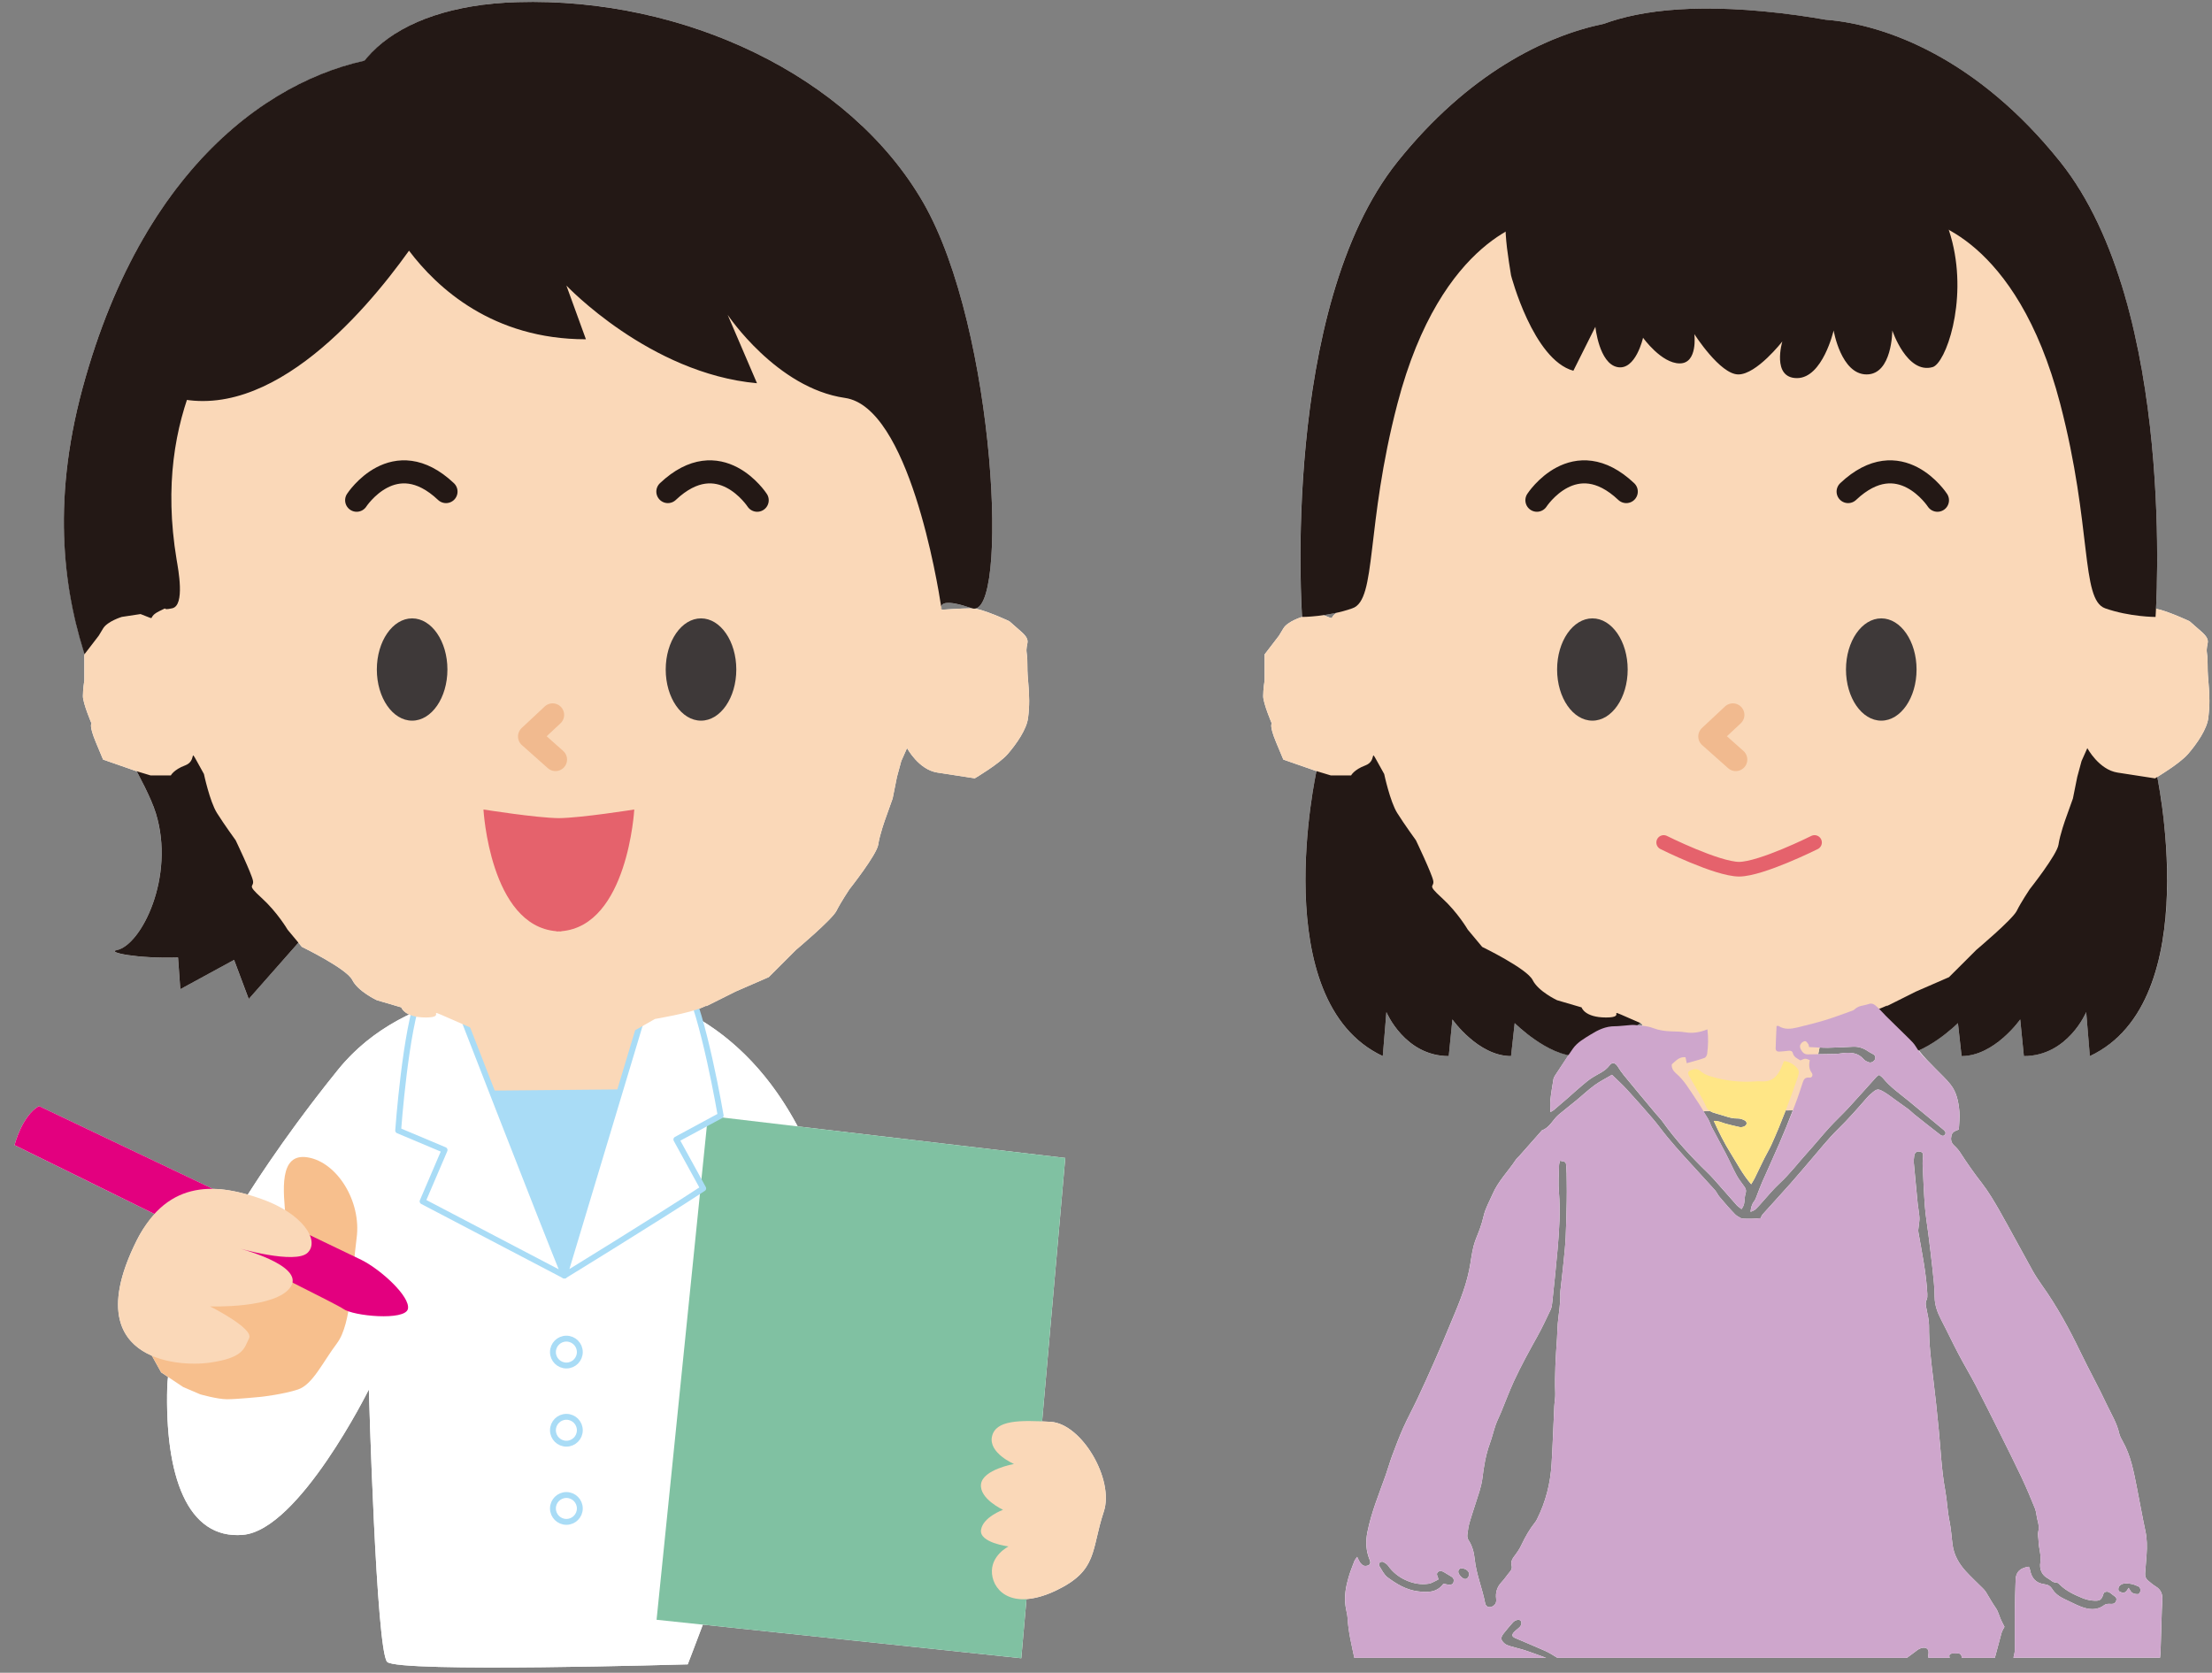
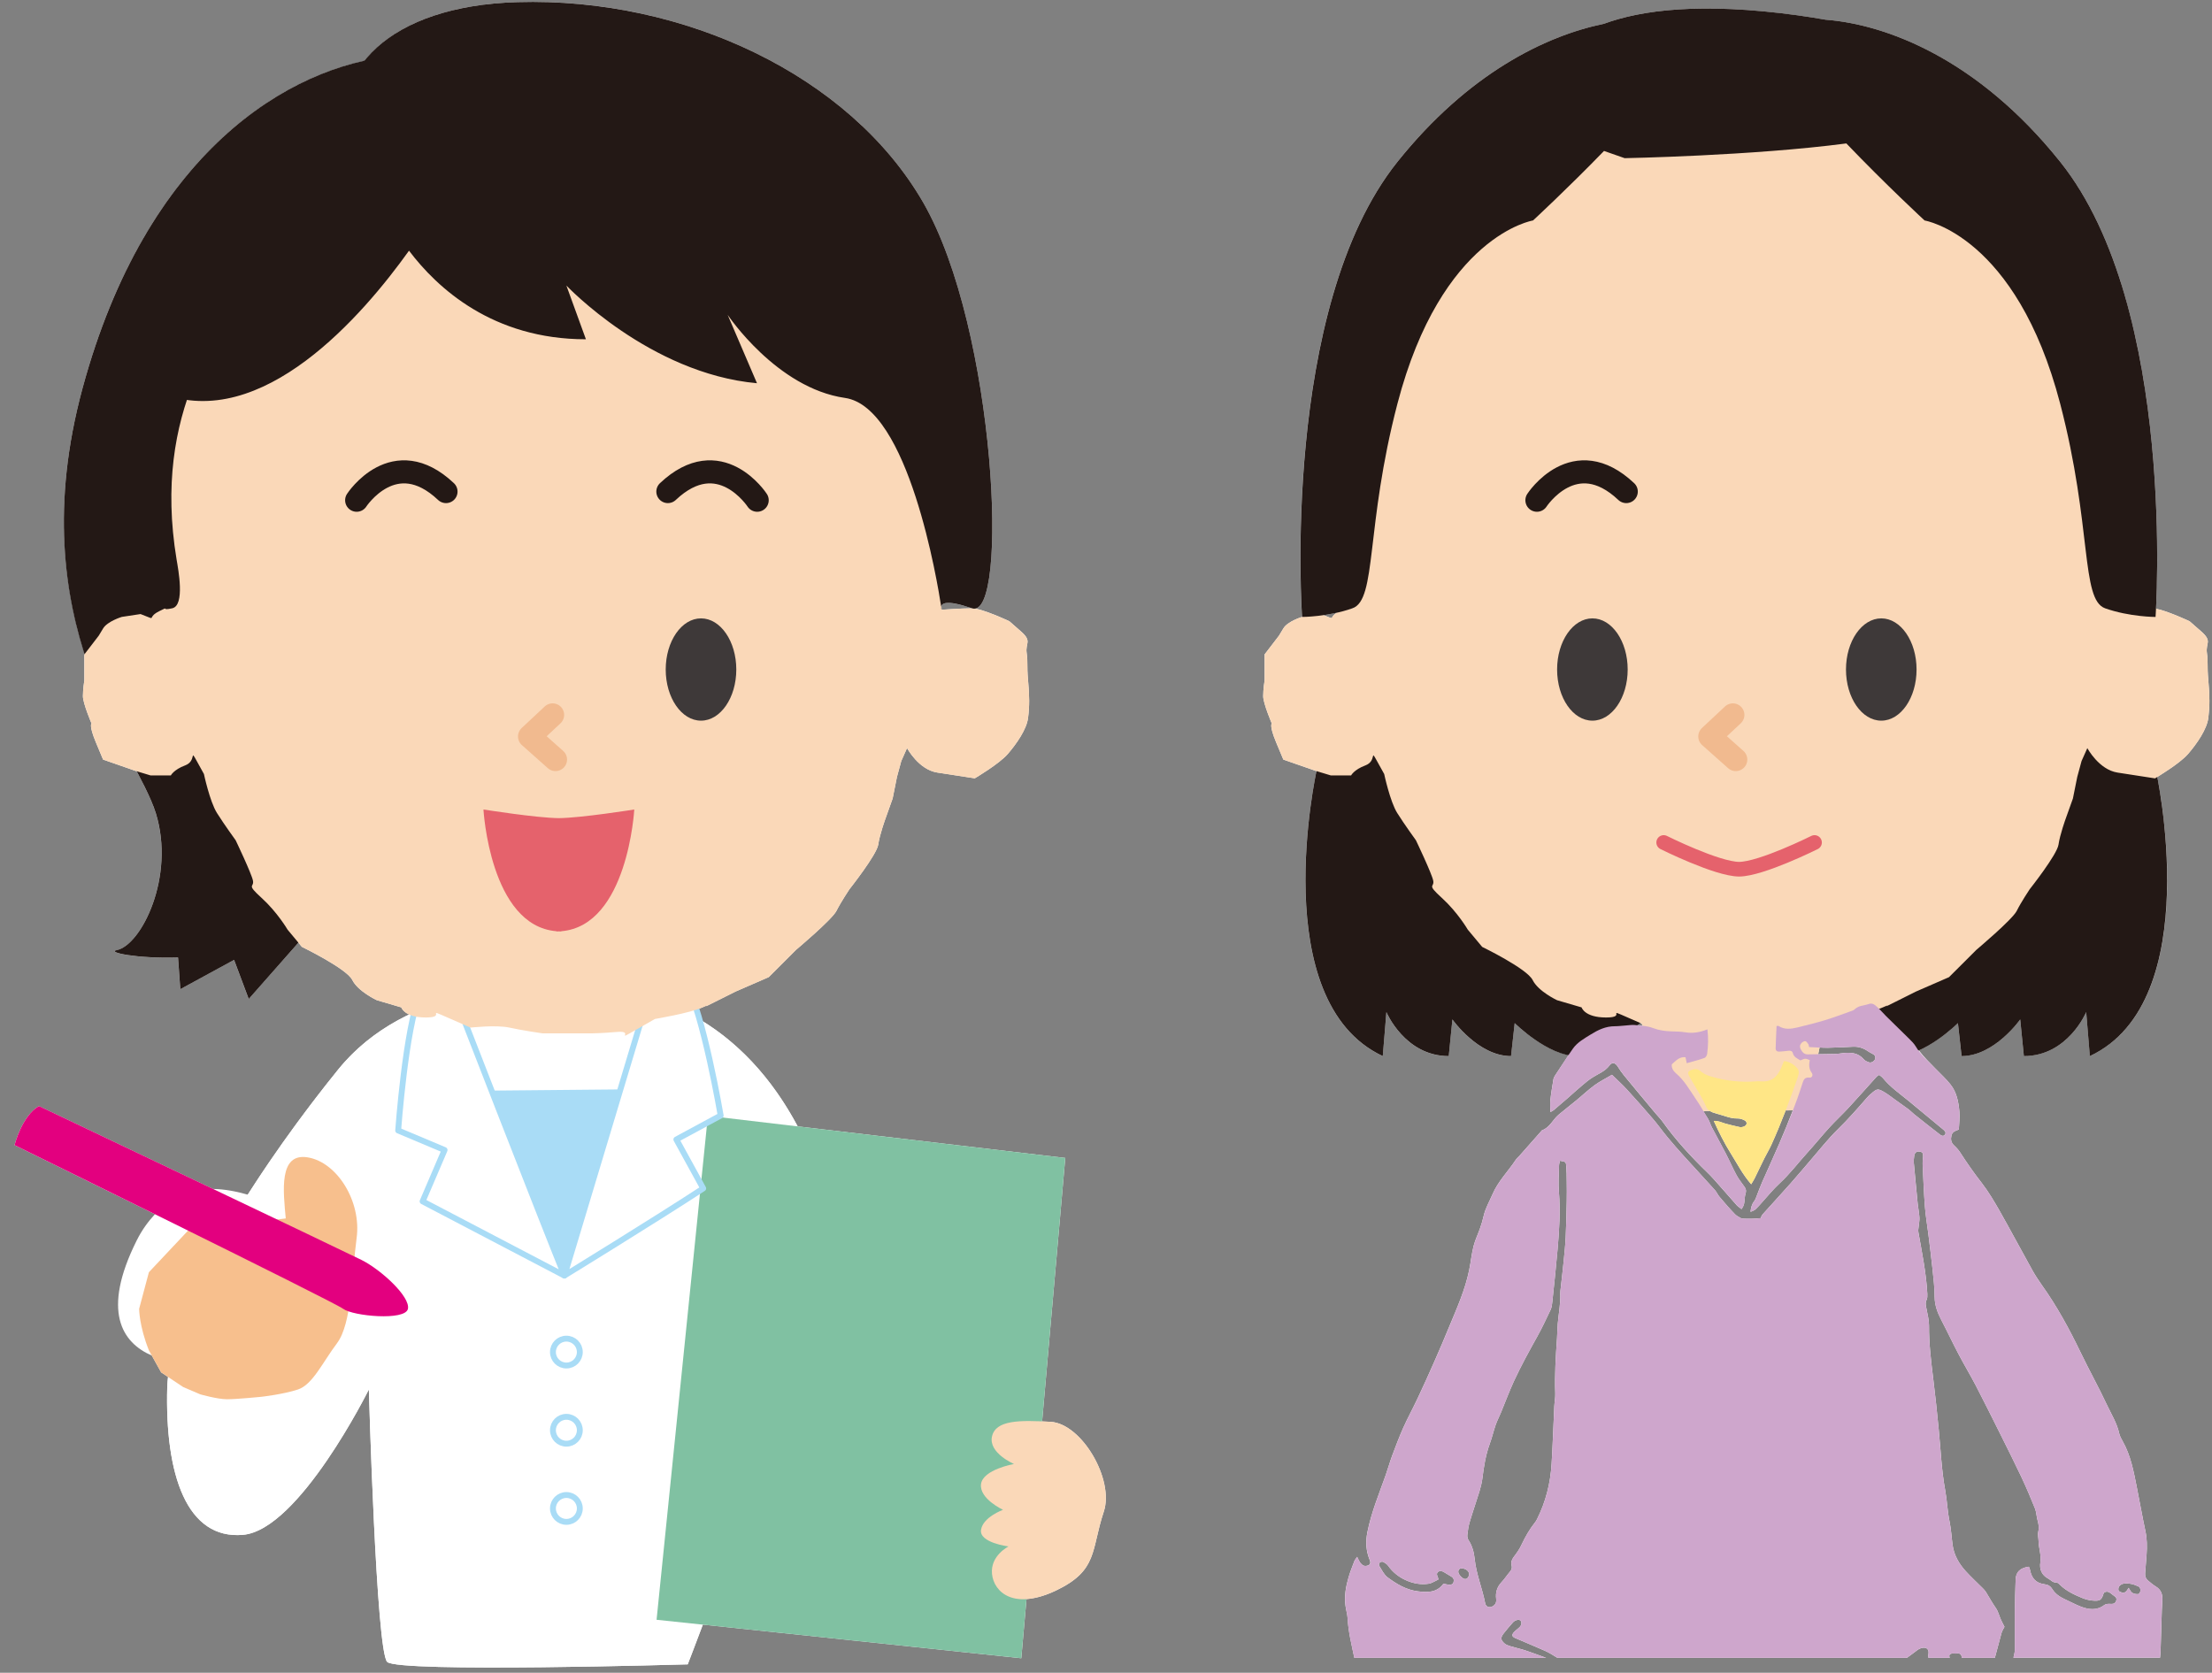
<svg xmlns="http://www.w3.org/2000/svg" version="1.1" x="0px" y="0px" width="119px" height="90px" viewBox="-0.781 -0.1 119 90" enable-background="new -0.781 -0.1 119 90" xml:space="preserve">
  <rect x="-0.781" y="-0.1" width="119" height="90" fill="#808080" stroke="none" />
  <defs>
</defs>
  <g>
    <path fill="#FFFFFF" d="M55.74,76.398c-0.157-0.009-0.309-0.016-0.458-0.021l1.246-14.176l-14.396-1.699   c-1.099-2.064-2.769-4.264-5.286-5.764c-0.05-0.179-0.102-0.354-0.155-0.522c0.121-0.037,0.229-0.078,0.318-0.117   c0.697-0.311-0.387,0.231,0.697-0.311l1.085-0.543l1.784-0.775l-0.01,0.01c0.049-0.048,0.202-0.204,0.629-0.629l0.853-0.853   c0,0,1.938-1.628,2.171-2.093c0.232-0.466,0.698-1.162,0.698-1.162s1.472-1.86,1.55-2.403c0.077-0.542,0.388-1.396,0.388-1.396   l0.387-1.085l0.232-1.163l0.233-0.853l0.309-0.697c0,0,0.622,1.163,1.629,1.318c1.008,0.155,2.016,0.309,2.016,0.309   s1.318-0.774,1.782-1.316c0.465-0.543,1.009-1.317,1.085-1.938c0.079-0.621,0.079-1.164,0-2.015c-0.076-0.853,0-0.932-0.076-1.474   c-0.079-0.544,0.309-0.621-0.311-1.163l-0.619-0.543c0,0-1.474-0.697-2.017-0.697s-1.628,0.078-1.628,0.078   s-0.004-0.07-0.012-0.198c0.054-0.171,0.354-0.325,1.64,0.12c2.017,0.697,1.322-15-2.622-21.835   C44.938,3.956,35.999-0.25,27.06,0.012c-4.021,0.119-6.804,1.359-8.227,3.163C13.322,4.389,6.762,9.333,3.66,20.784   c-1.623,5.989-1.044,10.664,0.114,14.301l-0.018,0.023v1.396c0,0-0.076,0.466-0.076,0.851c0,0.388,0.464,1.473,0.464,1.473   s-0.155,0.08,0.231,1.008l0.39,0.931l1.78,0.621l0.03,0.008c0.459,0.881,0.834,1.631,1.027,2.264   c1.053,3.417-0.788,7.098-2.102,7.361c-0.566,0.111,1.058,0.466,3.295,0.396l0.122,1.706l2.893-1.579l0.788,2.105l2.675-3.03   l0.188,0.225c0,0,2.402,1.161,2.712,1.783c0.311,0.619,1.318,1.085,1.318,1.085l1.317,0.388c0,0,0.07,0.224,0.428,0.384   c-1.399,0.671-2.73,1.614-3.818,2.955c-1.496,1.844-3.273,4.234-4.868,6.737c-0.609-0.174-1.241-0.298-1.873-0.308   c-4.56-2.174-9.363-4.459-9.363-4.459C0.395,59.935,0,61.51,0,61.51s3.601,1.767,7.553,3.719c-0.35,0.379-0.684,0.819-0.979,1.409   c-1.908,3.815-0.789,5.502,0.812,6.195l0.502,0.904c0,0,0.011,0.005,0.378,0.252c-0.018,0.181-0.044,0.364-0.049,0.536   c-0.132,4.732,1.052,8.216,4.076,7.954c3.021-0.264,6.769-7.822,6.769-7.822s0.396,14.066,0.986,14.657   c0.592,0.593,16.171,0.132,16.171,0.132s0.315-0.81,0.813-2.137l17.13,1.808l0.281-3.188c0.448-0.03,0.972-0.162,1.593-0.458   c2.268-1.087,1.873-2.171,2.564-4.24C59.173,79.506,57.416,76.498,55.74,76.398" />
    <path fill="#FFFFFF" d="M118.021,36.504c-0.076-0.853,0-0.932-0.076-1.474c-0.077-0.542,0.309-0.621-0.311-1.163l-0.621-0.543   c0,0-1.169-0.552-1.806-0.672c0.134-2.67,0.549-16.916-5.154-24.046c-4.463-5.577-9.408-7.4-12.625-7.646   c-0.481-0.084-0.986-0.166-1.538-0.239c-5.146-0.704-8.361-0.29-10.392,0.462c-3.138,0.646-7.296,2.667-11.102,7.424   c-6.312,7.889-5.131,24.486-5.131,24.486s-0.776,0.231-1.006,0.619l-0.234,0.389l-0.774,1.008v1.396c0,0-0.076,0.464-0.076,0.851   c0,0.388,0.464,1.473,0.464,1.473s-0.155,0.08,0.231,1.008l0.39,0.931l1.782,0.621c0,0-2.745,12.376,3.566,15.334l0.197-2.365   c0,0,0.986,2.365,3.352,2.365l0.197-1.972c0,0,1.38,1.972,3.154,1.972l0.197-1.775c0,0,1.455,1.443,2.9,1.718   c-0.246,0.366-0.491,0.735-0.732,1.106c-0.039,0.062-0.074,0.135-0.085,0.205c-0.061,0.37-0.124,0.74-0.163,1.112   c-0.023,0.197,0,0.399,0.002,0.643c0.091-0.052,0.14-0.071,0.177-0.104c0.245-0.207,0.489-0.416,0.73-0.627   c0.266-0.23,0.525-0.473,0.795-0.698c0.187-0.159,0.378-0.318,0.585-0.446c0.304-0.193,0.65-0.315,0.881-0.622   c0.155-0.204,0.315-0.167,0.456,0.05c0.104,0.163,0.21,0.324,0.333,0.472c0.563,0.688,1.136,1.37,1.705,2.052   c0.124,0.149,0.264,0.284,0.375,0.442c0.711,0.998,1.539,1.892,2.417,2.743c0.223,0.215,0.425,0.448,0.63,0.681   c0.313,0.351,0.619,0.708,0.933,1.06c0.074,0.081,0.171,0.143,0.265,0.22c0.04-0.063,0.057-0.088,0.071-0.115   c0.127-0.223,0.07-0.482,0.144-0.711c0.044-0.142,0.033-0.246-0.045-0.361c-0.147-0.21-0.313-0.41-0.436-0.635   c-0.204-0.376-0.372-0.77-0.569-1.148c-0.246-0.477-0.507-0.944-0.754-1.419c-0.08-0.15-0.124-0.318-0.21-0.466   c-0.083-0.14-0.174-0.274-0.258-0.412l0.381-0.005c0.041,0.023,0.074,0.051,0.121,0.066c0.209,0.075,0.428,0.124,0.639,0.194   c0.233,0.078,0.465,0.143,0.718,0.135c0.122-0.003,0.255,0.045,0.365,0.104c0.15,0.078,0.14,0.249-0.016,0.319   c-0.074,0.035-0.171,0.054-0.248,0.039c-0.262-0.053-0.521-0.12-0.777-0.188c-0.188-0.051-0.364-0.16-0.618-0.142   c0.282,0.621,0.569,1.198,0.916,1.75c0.343,0.547,0.635,1.127,1.096,1.656c0.075-0.13,0.135-0.215,0.18-0.309   c0.181-0.363,0.352-0.733,0.533-1.096c0.119-0.241,0.261-0.47,0.37-0.713c0.279-0.611,0.53-1.23,0.771-1.854l0.387-0.005   c-0.23,0.598-0.472,1.191-0.726,1.78c-0.301,0.699-0.619,1.388-0.925,2.082c-0.101,0.226-0.181,0.458-0.272,0.687   c-0.047,0.113-0.08,0.241-0.155,0.337c-0.134,0.165-0.171,0.356-0.201,0.572c0.104-0.028,0.196-0.07,0.27-0.133   c0.096-0.085,0.179-0.186,0.267-0.279c0.347-0.381,0.67-0.787,1.046-1.133c0.547-0.507,0.989-1.098,1.486-1.646   c0.404-0.442,0.78-0.909,1.184-1.353c0.324-0.354,0.68-0.681,1.006-1.033c0.518-0.56,1.018-1.129,1.528-1.693   c0.033-0.036,0.083-0.056,0.139-0.094c0.071,0.062,0.146,0.106,0.198,0.169c0.396,0.488,0.911,0.841,1.39,1.235   c0.604,0.5,1.203,1,1.807,1.497c0.103,0.085,0.237,0.181,0.139,0.313c-0.105,0.139-0.237,0.02-0.333-0.057   c-0.448-0.346-0.89-0.697-1.332-1.05c-0.101-0.081-0.187-0.177-0.288-0.254c-0.242-0.179-0.488-0.35-0.73-0.523   c-0.184-0.13-0.361-0.272-0.553-0.388c-0.369-0.221-0.413-0.211-0.73,0.063c-0.091,0.076-0.175,0.158-0.252,0.249   c-0.498,0.572-0.997,1.141-1.544,1.674c-0.528,0.515-0.983,1.103-1.468,1.662c-0.357,0.413-0.707,0.834-1.068,1.241   c-0.499,0.563-1.008,1.113-1.508,1.671c-0.046,0.054-0.09,0.137-0.09,0.202c-0.363,0.043-0.723,0.044-1.039,0.023   c-0.129-0.073-0.267-0.135-0.357-0.23c-0.289-0.298-0.562-0.614-0.831-0.933c-0.099-0.111-0.153-0.26-0.253-0.37   c-0.551-0.612-1.115-1.219-1.669-1.83c-0.301-0.334-0.598-0.672-0.884-1.017c-0.267-0.321-0.508-0.664-0.779-0.982   c-0.459-0.536-0.928-1.064-1.404-1.585c-0.259-0.28-0.544-0.536-0.8-0.787c-0.337,0.199-0.655,0.356-0.938,0.562   c-0.337,0.246-0.64,0.536-0.963,0.801c-0.321,0.265-0.653,0.519-0.973,0.789c-0.31,0.262-0.468,0.689-0.891,0.835   c-0.018,0.005-0.026,0.031-0.041,0.047c-0.391,0.442-0.779,0.883-1.169,1.323c-0.064,0.072-0.143,0.134-0.196,0.212   c-0.412,0.624-0.953,1.156-1.256,1.86c-0.168,0.392-0.387,0.759-0.481,1.182c-0.048,0.22-0.115,0.435-0.189,0.647   c-0.112,0.323-0.268,0.636-0.35,0.965c-0.108,0.425-0.148,0.866-0.238,1.295c-0.216,1.047-0.647,2.016-1.055,2.995   c-0.261,0.634-0.528,1.267-0.806,1.894c-0.293,0.668-0.593,1.331-0.904,1.991c-0.255,0.542-0.543,1.069-0.787,1.614   c-0.218,0.489-0.404,0.991-0.593,1.492c-0.125,0.339-0.221,0.69-0.342,1.032c-0.359,1.014-0.775,2.008-0.987,3.075   c-0.105,0.534-0.072,1.013,0.128,1.499c0.074,0.179,0.008,0.283-0.182,0.312c-0.169,0.026-0.26-0.078-0.345-0.191   c-0.052-0.073-0.086-0.163-0.152-0.293c-0.067,0.102-0.125,0.161-0.151,0.233c-0.11,0.292-0.228,0.58-0.313,0.877   c-0.145,0.498-0.234,1.003-0.162,1.524c0.033,0.234,0.104,0.463,0.118,0.696c0.036,0.715,0.213,1.406,0.358,2.101h10.316   c-0.371-0.135-0.741-0.274-1.117-0.399c-0.264-0.087-0.538-0.145-0.805-0.226c-0.108-0.035-0.229-0.071-0.312-0.146   c-0.22-0.189-0.223-0.324-0.039-0.552c0.162-0.199,0.321-0.401,0.495-0.589c0.058-0.064,0.153-0.108,0.239-0.129   c0.105-0.023,0.203,0.036,0.212,0.146c0.007,0.072-0.026,0.167-0.077,0.222c-0.097,0.109-0.233,0.187-0.33,0.298   c-0.127,0.15-0.102,0.236,0.081,0.316c0.528,0.23,1.064,0.445,1.59,0.681c0.233,0.106,0.451,0.239,0.666,0.377   c0.003,0,0.005,0.002,0.007,0.002h18.803c0.199-0.141,0.392-0.291,0.591-0.438c0.043-0.029,0.093-0.053,0.142-0.072   c0.298-0.106,0.482,0.032,0.42,0.334c-0.014,0.062,0.005,0.118,0.003,0.176h1.146c-0.058-0.152-0.008-0.224,0.168-0.236   c0.054-0.002,0.107,0.006,0.147,0.008c0.166-0.035,0.29-0.01,0.329,0.167c0.008,0.024-0.008,0.041-0.006,0.062h1.79   c0.122-0.445,0.235-0.891,0.357-1.336c0.036-0.123,0.111-0.233,0.161-0.335c-0.063-0.122-0.136-0.256-0.197-0.394   c-0.093-0.21-0.141-0.436-0.28-0.632c-0.191-0.271-0.347-0.567-0.523-0.848c-0.046-0.072-0.105-0.135-0.165-0.196   c-0.309-0.311-0.633-0.605-0.927-0.93c-0.357-0.396-0.625-0.858-0.698-1.391c-0.059-0.421-0.077-0.846-0.165-1.27   c-0.116-0.554-0.132-1.127-0.235-1.685c-0.199-1.079-0.24-2.172-0.347-3.26c-0.086-0.906-0.183-1.813-0.294-2.717   c-0.119-0.957-0.235-1.914-0.229-2.881c0.002-0.295-0.078-0.591-0.132-0.883c-0.031-0.169-0.084-0.326,0-0.501   c0.044-0.088,0.046-0.207,0.041-0.313c-0.058-1.125-0.288-2.228-0.482-3.332c-0.021-0.103,0.008-0.212,0.017-0.315   c0.013-0.157,0.051-0.316,0.04-0.472c-0.016-0.258-0.071-0.51-0.096-0.767c-0.072-0.714-0.14-1.429-0.203-2.145   c-0.012-0.138-0.003-0.279,0.02-0.417c0.028-0.173,0.14-0.246,0.295-0.218c0.15,0.024,0.19,0.092,0.179,0.277   c-0.012,0.138-0.03,0.277-0.022,0.417c0.034,0.756,0.064,1.516,0.122,2.27c0.038,0.503,0.126,0.999,0.188,1.499   c0.077,0.627,0.156,1.252,0.223,1.881c0.052,0.487,0.109,0.977,0.111,1.467c0.003,0.458,0.155,0.854,0.358,1.247   c0.317,0.606,0.607,1.226,0.925,1.831c0.303,0.578,0.642,1.14,0.944,1.719c0.453,0.872,0.889,1.755,1.329,2.634   c0.37,0.746,0.746,1.491,1.102,2.245c0.264,0.563,0.509,1.133,0.739,1.71c0.078,0.194,0.081,0.416,0.136,0.621   c0.057,0.207,0.098,0.402,0.044,0.625c-0.04,0.17,0.013,0.357,0.016,0.536c0.01,0.373,0.153,0.729,0.096,1.113   c-0.057,0.376,0.062,0.692,0.432,0.888c0.136,0.071,0.231,0.214,0.417,0.202c0.061-0.004,0.138,0.058,0.188,0.109   c0.342,0.344,0.77,0.542,1.206,0.723c0.175,0.072,0.368,0.125,0.555,0.141c0.422,0.038,0.497-0.024,0.614-0.415   c0.204-0.145,0.331-0.006,0.477,0.106c0.109,0.088,0.252,0.142,0.189,0.323c-0.065,0.189-0.216,0.171-0.373,0.163   c-0.088-0.003-0.197,0.013-0.265,0.064c-0.412,0.312-0.85,0.246-1.282,0.078c-0.288-0.113-0.562-0.264-0.845-0.392   c-0.269-0.124-0.51-0.287-0.668-0.538c-0.105-0.173-0.228-0.241-0.428-0.268c-0.458-0.063-0.684-0.314-0.773-0.773   c-0.011-0.061-0.042-0.116-0.063-0.169c-0.471,0.061-0.699,0.288-0.711,0.692c-0.016,0.567-0.039,1.134-0.044,1.701   c-0.004,0.692,0.007,1.384,0.002,2.078c0,0.123-0.038,0.248-0.064,0.372c-0.003,0.019-0.008,0.037-0.011,0.055h7.885   c0.011-0.109,0.023-0.218,0.028-0.327c0.026-0.761,0.046-1.522,0.07-2.281c0.005-0.192,0.03-0.387,0.03-0.58   c-0.002-0.274-0.105-0.494-0.352-0.643c-0.155-0.096-0.296-0.213-0.433-0.332c-0.111-0.098-0.156-0.227-0.144-0.377   c0.027-0.342,0.055-0.682,0.078-1.023c0.029-0.418,0.025-0.834-0.063-1.249c-0.165-0.774-0.303-1.557-0.458-2.334   c-0.171-0.862-0.326-1.73-0.77-2.509c-0.074-0.128-0.147-0.267-0.181-0.41c-0.121-0.555-0.422-1.031-0.658-1.533   c-0.445-0.95-0.956-1.869-1.412-2.813c-0.61-1.267-1.278-2.499-2.098-3.646c-0.193-0.27-0.373-0.552-0.533-0.842   c-0.585-1.048-1.146-2.108-1.738-3.152c-0.292-0.509-0.594-1.023-0.953-1.487c-0.416-0.533-0.8-1.082-1.166-1.649   c-0.09-0.141-0.209-0.27-0.333-0.384c-0.161-0.153-0.182-0.324-0.135-0.528c0.052-0.213,0.235-0.256,0.396-0.319   c0.013-0.325,0.059-0.636,0.033-0.942c-0.046-0.525-0.138-1.054-0.477-1.479c-0.244-0.311-0.542-0.577-0.816-0.862   c-0.306-0.318-0.627-0.621-0.891-0.979c1.138-0.506,2.101-1.467,2.101-1.467l0.197,1.775c1.776,0,3.156-1.972,3.156-1.972   l0.197,1.972c2.367,0,3.353-2.365,3.353-2.365l0.198,2.365c5.742-2.691,3.989-13.156,3.627-15.021   c0.329-0.199,1.279-0.797,1.662-1.243c0.465-0.543,1.008-1.317,1.084-1.938C118.099,37.898,118.099,37.354,118.021,36.504    M77.159,85.162c-0.094-0.008-0.187-0.036-0.282-0.06c-0.361,0.496-0.86,0.48-1.389,0.413c-0.619-0.078-1.132-0.39-1.613-0.744   c-0.202-0.147-0.321-0.415-0.464-0.637c-0.023-0.036,0.003-0.132,0.038-0.166c0.039-0.034,0.13-0.06,0.172-0.036   c0.104,0.054,0.212,0.119,0.276,0.209c0.254,0.361,0.594,0.622,0.989,0.794c0.376,0.163,0.783,0.237,1.191,0.173   c0.18-0.028,0.346-0.147,0.521-0.226c-0.01-0.052-0.01-0.083-0.021-0.111c-0.043-0.101-0.098-0.207,0.006-0.295   c0.106-0.088,0.223-0.047,0.328,0.016c0.127,0.077,0.254,0.153,0.382,0.23c0.121,0.069,0.159,0.173,0.124,0.3   C77.381,85.147,77.272,85.173,77.159,85.162 M78.024,84.854c-0.148-0.018-0.374-0.274-0.353-0.412   c0.02-0.132,0.108-0.173,0.232-0.157c0.219,0.03,0.371,0.179,0.345,0.344C78.227,84.774,78.135,84.865,78.024,84.854    M83.505,64.532c-0.013,0.64-0.026,1.282-0.056,1.922c-0.021,0.448-0.069,0.896-0.113,1.345c-0.046,0.469-0.104,0.937-0.155,1.405   c-0.01,0.094-0.026,0.189-0.023,0.286c0.021,0.546-0.088,1.082-0.135,1.623c-0.023,0.255-0.022,0.513-0.039,0.77   c-0.069,0.995-0.134,1.987-0.096,2.987c0.009,0.225-0.039,0.448-0.051,0.671c-0.05,1.038-0.084,2.076-0.146,3.113   c-0.063,1.049-0.316,2.053-0.79,2.994c-0.029,0.059-0.063,0.113-0.104,0.163c-0.295,0.372-0.526,0.777-0.728,1.207   c-0.104,0.232-0.258,0.444-0.413,0.647c-0.105,0.142-0.16,0.282-0.118,0.448c0.038,0.142,0.002,0.243-0.091,0.352   c-0.16,0.187-0.292,0.396-0.461,0.573c-0.236,0.256-0.319,0.549-0.277,0.885c0.018,0.15-0.01,0.271-0.138,0.366   c-0.188,0.139-0.411,0.091-0.453-0.131c-0.154-0.8-0.479-1.557-0.564-2.372c-0.037-0.367-0.13-0.717-0.337-1.031   c-0.047-0.074-0.069-0.186-0.058-0.273c0.026-0.231,0.058-0.469,0.125-0.692c0.164-0.552,0.355-1.098,0.525-1.649   c0.07-0.233,0.131-0.477,0.161-0.721c0.077-0.627,0.177-1.248,0.396-1.847c0.122-0.333,0.2-0.678,0.316-1.012   c0.081-0.231,0.197-0.449,0.291-0.679c0.228-0.553,0.437-1.116,0.686-1.66c0.381-0.827,0.822-1.624,1.264-2.42   c0.26-0.467,0.487-0.953,0.716-1.438c0.062-0.13,0.077-0.287,0.093-0.436c0.099-0.948,0.202-1.897,0.283-2.847   c0.088-1.015,0.155-2.03,0.069-3.053c-0.041-0.477,0-0.961,0.008-1.441c0.002-0.071,0.03-0.144,0.05-0.234   c0.308,0.054,0.318,0.054,0.336,0.281c0.021,0.267,0.025,0.536,0.026,0.804C83.51,63.804,83.513,64.167,83.505,64.532    M113.229,85.241c0.057-0.067,0.151-0.123,0.239-0.138c0.287-0.039,0.56,0.036,0.813,0.162c0.056,0.026,0.096,0.141,0.092,0.211   c-0.007,0.069-0.072,0.186-0.123,0.189c-0.104,0.012-0.229-0.014-0.319-0.065c-0.074-0.044-0.113-0.147-0.198-0.27   c-0.102,0.174-0.188,0.306-0.369,0.249c-0.066-0.019-0.157-0.057-0.173-0.106C113.169,85.404,113.183,85.297,113.229,85.241    M72.225,32.428c-0.061,0.098-0.137,0.174-0.246,0.199C72.077,32.593,72.146,32.5,72.225,32.428 M87.476,54.941   c0.021,0.012,0.039,0.02,0.059,0.027l0.055,0.122c-0.095-0.011-0.187-0.021-0.279-0.028C87.363,55.023,87.42,54.982,87.476,54.941    M71.145,32.862c-0.409,0.254-0.13,0.371-0.481,0.23c-0.114-0.046-0.187-0.074-0.244-0.098   C70.645,32.964,70.888,32.919,71.145,32.862 M99.763,57.055c-0.101-0.036-0.21-0.081-0.274-0.158   c-0.304-0.357-0.697-0.383-1.116-0.337c-0.138,0.016-0.275,0.041-0.414,0.045c-0.309,0.007-0.617,0.01-0.926,0.015l0.075-0.363   c0.141,0.006,0.283,0.017,0.425,0.016c0.461-0.007,0.92-0.036,1.381-0.057c0.288-0.011,0.547,0.072,0.785,0.235   c0.078,0.053,0.161,0.1,0.248,0.143c0.12,0.06,0.188,0.141,0.15,0.28C100.059,56.998,99.89,57.101,99.763,57.055" />
    <path fill="#FFFFFF" d="M30.105,52.9c-2.563-0.058-9.006,0-12.687,4.535s-9.07,12.357-9.202,17.09s1.052,8.216,4.076,7.952   c3.023-0.262,6.771-7.82,6.771-7.82s0.394,14.066,0.985,14.657c0.591,0.593,16.168,0.132,16.168,0.132s8.545-21.954,7.296-25.701   C42.265,59.999,38.913,53.099,30.105,52.9" />
-     <polygon fill="#FAD8B8" points="23.511,53.78 26.141,59.694 32.911,59.629 34.372,52.609  " />
    <path fill="#F7BF8D" d="M14.592,65.455c-0.131-1.446-0.395-3.549,1.184-3.285c1.579,0.26,2.893,2.365,2.629,4.336   c-0.263,1.974-0.263,4.601-1.05,5.654c-0.79,1.052-1.315,2.233-2.105,2.497c-0.788,0.262-1.971,0.394-1.971,0.394   s-1.314,0.132-1.842,0.132c-0.524,0-1.443-0.264-1.443-0.264l-0.922-0.394l-1.184-0.79L7.23,72.554   c-0.526-1.315-0.526-2.235-0.526-2.235l0.526-1.971l2.104-2.237L14.592,65.455z" />
    <path fill="#E3007F" d="M1.314,59.408c0,0,16.302,7.756,17.354,8.281c1.051,0.526,2.629,1.972,2.497,2.629   c-0.132,0.658-2.956,0.395-3.483,0C17.155,69.925,0.001,61.51,0.001,61.51S0.395,59.935,1.314,59.408" />
-     <path fill="#FAD8B8" d="M6.574,66.638c1.709-3.418,4.469-3.024,6.704-2.234c2.234,0.789,3.154,2.234,2.497,2.891   c-0.656,0.659-3.812-0.262-3.812-0.262s3.681,0.921,2.892,2.104c-0.788,1.182-4.337,1.05-4.337,1.05s2.365,1.184,2.102,1.71   c-0.263,0.525-0.263,1.052-2.102,1.315C8.676,73.476,3.375,73.038,6.574,66.638" />
    <polygon fill="#80C1A2" points="37.302,59.933 56.528,62.201 54.161,89.118 34.541,87.048  " />
    <path fill="#FAD8B8" d="M58.6,81.23c0.573-1.725-1.184-4.732-2.859-4.832c-1.676-0.099-2.958-0.099-3.156,0.789   c-0.197,0.889,1.184,1.479,1.184,1.479s-1.677,0.295-1.774,1.085c-0.099,0.788,1.184,1.38,1.184,1.38s-1.086,0.394-1.184,1.084   c-0.099,0.69,1.479,0.888,1.479,0.888s-0.986,0.492-0.888,1.479c0.1,0.987,1.184,1.974,3.451,0.887   C58.303,84.384,57.908,83.301,58.6,81.23" />
    <path fill="#FFFFFF" d="M23.532,53.099c0,0,4.867,12.539,6.05,15.431c0,0-4.866-2.549-7.628-3.994l1.183-2.762l-2.497-1.051   c0,0,0.394-5.522,1.183-7.361C22.612,51.52,23.532,53.099,23.532,53.099" />
    <path fill="none" stroke="#A9DCF6" stroke-width="0.316" stroke-linecap="round" stroke-linejoin="round" d="M23.532,53.099   c0,0,4.867,12.539,6.05,15.431c0,0-4.866-2.549-7.628-3.994l1.183-2.762l-2.497-1.051c0,0,0.394-5.522,1.183-7.361   C22.612,51.52,23.532,53.099,23.532,53.099z" />
    <path fill="#FFFFFF" d="M34.372,52.609c0,0-3.893,12.928-4.79,15.92c0,0,4.86-2.982,7.468-4.689l-1.445-2.633l2.384-1.288   c0,0-0.926-5.458-1.889-7.213C35.134,50.949,34.372,52.609,34.372,52.609" />
    <path fill="none" stroke="#A9DCF6" stroke-width="0.316" stroke-linecap="round" stroke-linejoin="round" d="M34.372,52.609   c0,0-3.893,12.928-4.79,15.92c0,0,4.86-2.982,7.468-4.689l-1.445-2.633l2.384-1.288c0,0-0.926-5.458-1.889-7.213   C35.134,50.949,34.372,52.609,34.372,52.609z" />
    <path fill="#231815" d="M20.488,2.904C14.703,3.431,7.079,8.163,3.66,20.784C0.242,33.403,6.552,40.239,7.604,43.658   c1.053,3.417-0.788,7.098-2.104,7.361c-0.564,0.111,1.059,0.466,3.297,0.396l0.122,1.706l2.893-1.577l0.788,2.104l3.944-4.471   l-0.438-0.184c0.493-0.467,0.918-1.01,1.226-1.655C19.961,41.816,20.488,2.904,20.488,2.904" />
    <path fill="#FAD8B8" d="M8.717,29.992c0.09,0.534,0.466,2.479-0.231,2.635c-0.698,0.155-0.077-0.155-0.698,0.155   c-0.62,0.309-0.231,0.466-0.62,0.309l-0.388-0.153l-1.008,0.153c0,0-0.774,0.233-1.008,0.623l-0.232,0.385l-0.774,1.009v1.395   c0,0-0.078,0.466-0.078,0.853c0,0.39,0.466,1.474,0.466,1.474s-0.155,0.077,0.231,1.008l0.388,0.93l1.784,0.619l0.775,0.234h1.085   c0,0,0.153-0.311,0.774-0.543c0.621-0.233,0.233-0.93,0.621-0.233l0.386,0.699c0,0,0.312,1.472,0.698,2.093   c0.388,0.619,1.009,1.472,1.009,1.472s0.853,1.784,0.93,2.17c0.076,0.389-0.388,0.156,0.465,0.931   c0.852,0.774,1.396,1.706,1.396,1.706l0.774,0.93c0,0,2.403,1.163,2.713,1.782c0.31,0.62,1.317,1.086,1.317,1.086l1.318,0.386   c0,0,0.155,0.543,1.318,0.543c1.161,0-0.079-0.543,1.161,0l1.242,0.544c0,0,1.395-0.155,2.091,0c0.699,0.154,1.784,0.31,1.784,0.31   h1.008h1.627c0,0,0.464,0,1.396-0.078c0.929-0.077-0.155,0.542,0.929-0.077l1.085-0.619c0,0,1.861-0.31,2.559-0.622   c0.699-0.309-0.387,0.233,0.699-0.309l1.085-0.543l1.782-0.775c0,0-0.233,0.231,0.619-0.619l0.854-0.853   c0,0,1.938-1.628,2.169-2.093c0.232-0.466,0.698-1.163,0.698-1.163s1.474-1.861,1.55-2.403c0.077-0.543,0.388-1.394,0.388-1.394   l0.387-1.087l0.234-1.163l0.231-0.853l0.311-0.696c0,0,0.619,1.162,1.627,1.317c1.007,0.155,2.015,0.311,2.015,0.311   s1.318-0.776,1.783-1.318c0.466-0.543,1.009-1.317,1.085-1.938c0.079-0.621,0.079-1.164,0-2.017c-0.076-0.851,0-0.93-0.076-1.472   c-0.079-0.542,0.31-0.621-0.313-1.163l-0.619-0.543c0,0-1.472-0.697-2.015-0.697c-0.542,0-1.627,0.077-1.627,0.077   s-0.775-15.813-6.898-21.314c-6.125-5.503-12.945-7.286-16.045-6.821c-3.102,0.465-11.55,6.897-13.719,9.92   C11.043,17.513,7.4,22.008,8.717,29.992" />
-     <path fill="#3E3939" d="M23.289,35.921c0,1.521-0.851,2.752-1.898,2.752c-1.049,0-1.899-1.231-1.899-2.752   c0-1.52,0.851-2.751,1.899-2.751C22.438,33.17,23.289,34.401,23.289,35.921" />
    <path fill="#3E3939" d="M38.83,35.921c0,1.521-0.851,2.752-1.898,2.752c-1.049,0-1.899-1.231-1.899-2.752   c0-1.52,0.851-2.751,1.899-2.751C37.979,33.17,38.83,34.401,38.83,35.921" />
    <polyline fill="none" stroke="#F1BA8F" stroke-width="1.241" stroke-linecap="round" stroke-linejoin="round" stroke-miterlimit="10" points="   28.948,38.363 27.707,39.524 29.104,40.766  " />
    <path fill="none" stroke="#231815" stroke-width="1.241" stroke-linecap="round" stroke-linejoin="round" stroke-miterlimit="10" d="   M18.406,26.814c0,0,2.015-3.101,4.807-0.466" />
    <path fill="none" stroke="#231815" stroke-width="1.241" stroke-linecap="round" stroke-linejoin="round" stroke-miterlimit="10" d="   M39.954,26.814c0,0-2.015-3.101-4.806-0.466" />
    <path fill="#E5626C" d="M33.341,43.453c0,0-2.854,0.454-4.057,0.465c-1.203-0.011-4.056-0.465-4.056-0.465s0.347,6.259,3.927,6.549   l-0.002,0.013c0.046,0,0.088-0.005,0.131-0.006c0.044,0.001,0.084,0.006,0.128,0.006v-0.013   C32.994,49.712,33.341,43.453,33.341,43.453" />
    <path fill="#231815" d="M48.883,10.792C44.939,3.956,35.999-0.25,27.06,0.014c-6.92,0.202-10.196,3.717-9.136,7.732   c-2.545,0.958-5.854,2.206-6.639,2.52c-1.314,0.526-3.418,10.78-3.418,10.78c5.447,2.14,10.892-4.211,13.356-7.659   c1.519,2.013,4.507,4.767,9.517,4.767l-1.051-2.892c0,0,4.47,4.733,10.254,5.257l-1.578-3.681c0,0,2.63,3.944,6.311,4.471   c3.429,0.491,4.98,9.947,5.178,11.24c0.018-0.182,0.256-0.404,1.65,0.078C53.519,33.324,52.826,17.628,48.883,10.792" />
    <path fill="#231815" d="M49.876,32.704c0,0-0.008-0.059-0.022-0.155C49.846,32.63,49.876,32.704,49.876,32.704" />
    <path fill="#FFFFFF" d="M30.412,72.645c0,0.399-0.324,0.721-0.723,0.721c-0.399,0-0.724-0.321-0.724-0.721s0.324-0.723,0.724-0.723   C30.088,71.922,30.412,72.245,30.412,72.645" />
    <circle fill="none" stroke="#A9DCF6" stroke-width="0.316" stroke-linecap="round" stroke-linejoin="round" cx="29.689" cy="72.645" r="0.723" />
    <path fill="#FFFFFF" d="M30.412,76.851c0,0.399-0.324,0.723-0.723,0.723c-0.399,0-0.724-0.323-0.724-0.723   c0-0.4,0.324-0.723,0.724-0.723C30.088,76.128,30.412,76.45,30.412,76.851" />
    <circle fill="none" stroke="#A9DCF6" stroke-width="0.316" stroke-linecap="round" stroke-linejoin="round" cx="29.689" cy="76.851" r="0.723" />
    <path fill="#FFFFFF" d="M30.412,81.058c0,0.399-0.324,0.723-0.723,0.723c-0.399,0-0.724-0.323-0.724-0.723s0.324-0.723,0.724-0.723   C30.088,80.335,30.412,80.658,30.412,81.058" />
    <circle fill="none" stroke="#A9DCF6" stroke-width="0.316" stroke-linecap="round" stroke-linejoin="round" cx="29.689" cy="81.058" r="0.723" />
    <polygon fill="#A9DCF6" points="25.614,58.578 32.58,58.513 29.582,68.529  " />
    <path fill="#231815" d="M70.043,41.385c0,0-2.743,12.38,3.566,15.336l0.195-2.367c0,0,0.988,2.367,3.354,2.367l0.197-1.972   c0,0,1.381,1.972,3.154,1.972l0.197-1.774c0,0,1.776,1.774,3.352,1.774c1.578,0,5.918-3.746,5.918-3.746L79.327,37.791   l-8.874,0.592L70.043,41.385z" />
    <path fill="#231815" d="M115.213,41.385c0,0,2.743,12.38-3.566,15.336l-0.196-2.367c0,0-0.987,2.367-3.353,2.367l-0.197-1.972   c0,0-1.382,1.972-3.154,1.972l-0.197-1.774c0,0-1.776,1.774-3.352,1.774c-1.579,0-5.918-3.746-5.918-3.746l10.648-15.184   l8.874,0.592L115.213,41.385z" />
    <polygon fill="#FAD8B8" points="87.006,53.78 89.635,59.694 96.406,59.629 97.867,52.609  " />
    <path fill="#FAD8B8" d="M72.212,29.992c0.09,0.534,0.466,2.479-0.231,2.635c-0.698,0.155-0.077-0.155-0.698,0.155   c-0.62,0.309-0.231,0.466-0.62,0.309l-0.388-0.153l-1.008,0.153c0,0-0.774,0.233-1.008,0.623l-0.232,0.385l-0.774,1.009v1.395   c0,0-0.078,0.466-0.078,0.853c0,0.39,0.466,1.474,0.466,1.474s-0.155,0.077,0.231,1.008l0.388,0.93l1.784,0.619l0.774,0.234h1.086   c0,0,0.153-0.311,0.774-0.543c0.619-0.233,0.233-0.93,0.619-0.233l0.388,0.699c0,0,0.312,1.472,0.698,2.093   c0.388,0.619,1.009,1.472,1.009,1.472s0.853,1.784,0.93,2.17c0.078,0.389-0.388,0.156,0.465,0.931   c0.852,0.774,1.394,1.706,1.394,1.706l0.776,0.93c0,0,2.403,1.163,2.714,1.782c0.309,0.62,1.316,1.086,1.316,1.086l1.318,0.386   c0,0,0.153,0.543,1.318,0.543c1.161,0-0.078-0.543,1.161,0l1.242,0.544c0,0,1.395-0.155,2.091,0c0.697,0.154,1.784,0.31,1.784,0.31   h1.008h1.627c0,0,0.466,0,1.396-0.078c0.93-0.077-0.155,0.542,0.93-0.077l1.084-0.619c0,0,1.861-0.31,2.559-0.622   c0.699-0.309-0.389,0.233,0.699-0.309l1.085-0.543l1.78-0.775c0,0-0.231,0.231,0.621-0.619l0.854-0.853   c0,0,1.936-1.628,2.169-2.093c0.23-0.466,0.696-1.163,0.696-1.163s1.474-1.861,1.552-2.403c0.077-0.543,0.386-1.394,0.386-1.394   l0.389-1.087l0.234-1.163l0.231-0.853l0.311-0.696c0,0,0.619,1.162,1.627,1.317s2.015,0.311,2.015,0.311s1.318-0.776,1.784-1.318   c0.465-0.543,1.008-1.317,1.084-1.938c0.077-0.621,0.077-1.164,0-2.017c-0.076-0.851,0-0.93-0.076-1.472   c-0.078-0.542,0.311-0.621-0.313-1.163l-0.619-0.543c0,0-1.472-0.697-2.014-0.697c-0.543,0-1.628,0.077-1.628,0.077   s-0.775-15.813-6.9-21.314c-6.123-5.503-12.943-7.286-16.042-6.821c-3.103,0.465-11.551,6.897-13.722,9.92   C74.539,17.513,70.896,22.008,72.212,29.992" />
    <path fill="#3E3939" d="M86.784,35.921c0,1.521-0.851,2.752-1.897,2.752c-1.049,0-1.9-1.231-1.9-2.752   c0-1.52,0.852-2.751,1.9-2.751C85.934,33.17,86.784,34.401,86.784,35.921" />
    <path fill="#3E3939" d="M102.325,35.921c0,1.521-0.851,2.752-1.897,2.752c-1.049,0-1.9-1.231-1.9-2.752   c0-1.52,0.852-2.751,1.9-2.751C101.475,33.17,102.325,34.401,102.325,35.921" />
    <polyline fill="none" stroke="#F1BA8F" stroke-width="1.241" stroke-linecap="round" stroke-linejoin="round" stroke-miterlimit="10" points="   92.443,38.363 91.202,39.524 92.599,40.766  " />
    <path fill="none" stroke="#231815" stroke-width="1.241" stroke-linecap="round" stroke-linejoin="round" stroke-miterlimit="10" d="   M81.901,26.814c0,0,2.015-3.101,4.807-0.466" />
-     <path fill="none" stroke="#231815" stroke-width="1.241" stroke-linecap="round" stroke-linejoin="round" stroke-miterlimit="10" d="   M103.449,26.814c0,0-2.014-3.101-4.806-0.466" />
    <path fill="none" stroke="#E5626C" stroke-width="0.788" stroke-linecap="round" stroke-linejoin="round" stroke-miterlimit="10" d="   M96.836,45.228c0,0-2.854,1.427-4.057,1.438c-1.204-0.011-4.058-1.438-4.058-1.438" />
    <path fill="#231815" d="M113.371,32.704c0,0-0.008-0.059-0.022-0.155C113.341,32.63,113.371,32.704,113.371,32.704" />
-     <path fill="#231815" d="M80.51,14.719c0,0,1.184,4.535,3.352,5.128l1.184-2.365c0,0,0.197,1.97,1.184,2.168   c0.987,0.197,1.381-1.579,1.381-1.579s0.985,1.381,1.972,1.381s0.788-1.577,0.788-1.577s1.38,2.17,2.366,2.17   c0.987,0,2.367-1.776,2.367-1.776s-0.591,1.974,0.788,1.974c1.381,0,1.972-2.563,1.972-2.563s0.396,2.365,1.774,2.365   c1.382,0,1.382-2.365,1.382-2.365s0.788,2.365,2.168,1.971c1.381-0.396,4.732-13.017-9.858-13.605   C78.735,5.451,79.918,10.973,80.51,14.719" />
    <path fill="#231815" d="M110.053,8.606c-4.46-5.577-9.406-7.4-12.623-7.646c-0.484-0.084-0.985-0.166-1.537-0.241   c-5.148-0.702-8.365-0.287-10.395,0.463c-3.139,0.646-7.295,2.668-11.101,7.425c-6.31,7.889-5.129,24.486-5.129,24.486   s1.394,0,2.712-0.466s0.689-4.388,2.417-11.006c2.367-9.07,7.296-9.86,7.296-9.86s1.845-1.705,3.818-3.74l1.111,0.389   c0,0,6.872-0.128,11.926-0.793c2.115,2.21,4.208,4.145,4.208,4.145s4.93,0.79,7.296,9.86c1.727,6.618,1.1,10.54,2.417,11.006   c1.318,0.466,2.713,0.466,2.713,0.466S116.363,16.495,110.053,8.606" />
    <path fill="#FFE686" d="M95.204,56.987c0.309,0.041,0.536,0.189,0.72,0.407c0.045,0.057,0.068,0.155,0.063,0.23   c-0.013,0.116-0.05,0.23-0.09,0.341c-0.416,1.194-0.86,2.378-1.382,3.53c-0.111,0.244-0.253,0.472-0.372,0.713   c-0.182,0.363-0.353,0.732-0.533,1.098c-0.045,0.091-0.104,0.177-0.182,0.307c-0.457-0.529-0.751-1.109-1.094-1.655   c-0.347-0.552-0.632-1.128-0.917-1.751c0.255-0.017,0.431,0.091,0.62,0.142c0.256,0.068,0.515,0.136,0.776,0.188   c0.077,0.016,0.174-0.004,0.248-0.039c0.155-0.07,0.166-0.239,0.016-0.321c-0.11-0.058-0.245-0.104-0.364-0.102   c-0.254,0.009-0.485-0.057-0.719-0.135c-0.212-0.07-0.43-0.119-0.641-0.194c-0.156-0.059-0.28-0.14-0.358-0.326   c-0.149-0.352-0.359-0.678-0.547-1.013c-0.116-0.204-0.246-0.401-0.356-0.61c-0.1-0.188-0.061-0.27,0.14-0.337   c0.168-0.056,0.313-0.07,0.474,0.072c0.146,0.13,0.344,0.221,0.533,0.277c0.807,0.243,1.635,0.336,2.479,0.27   c0.04-0.003,0.084-0.009,0.128-0.006c0.688,0.077,1.027-0.209,1.298-0.974C95.152,57.07,95.171,57.044,95.204,56.987" />
    <path fill="#231815" d="M89.995,56.744c-0.013-0.008-0.057-0.021-0.082-0.05c-0.083-0.093-0.042-0.306,0.074-0.403   c0.106-0.089,0.252-0.089,0.343,0.012c0.031,0.034,0.057,0.092,0.054,0.14C90.376,56.588,90.171,56.756,89.995,56.744" />
    <path fill="#CEA6CC" d="M82.806,59.626c0.246-0.207,0.489-0.416,0.73-0.626c0.266-0.233,0.525-0.472,0.795-0.7   c0.187-0.158,0.378-0.317,0.585-0.445c0.304-0.191,0.65-0.313,0.883-0.622c0.153-0.206,0.313-0.167,0.454,0.052   c0.104,0.159,0.21,0.322,0.333,0.472c0.563,0.685,1.136,1.368,1.705,2.052c0.124,0.147,0.264,0.283,0.375,0.438   c0.711,0.999,1.539,1.894,2.417,2.743c0.223,0.217,0.425,0.452,0.63,0.684c0.313,0.352,0.619,0.709,0.933,1.059   c0.074,0.081,0.171,0.143,0.265,0.22c0.04-0.063,0.057-0.09,0.071-0.115c0.127-0.223,0.068-0.482,0.144-0.713   c0.044-0.141,0.033-0.244-0.045-0.357c-0.147-0.21-0.313-0.412-0.436-0.637c-0.204-0.374-0.372-0.77-0.568-1.148   c-0.246-0.477-0.508-0.944-0.755-1.419c-0.08-0.148-0.124-0.319-0.212-0.466c-0.223-0.378-0.446-0.755-0.694-1.119   c-0.313-0.458-0.586-0.95-1.018-1.318c-0.08-0.068-0.158-0.155-0.202-0.249c-0.036-0.077-0.064-0.226-0.025-0.261   c0.204-0.174,0.388-0.407,0.723-0.369c0.022,0.099,0.04,0.188,0.068,0.321c0.325-0.093,0.646-0.173,0.953-0.282   c0.068-0.023,0.135-0.143,0.146-0.226c0.051-0.414,0.071-0.831,0.012-1.313c-0.412,0.168-0.805,0.225-1.201,0.157   c-0.254-0.043-0.506-0.038-0.759-0.049c-0.323-0.013-0.65-0.055-0.972-0.179c-0.3-0.118-0.646-0.127-0.974-0.162   c-0.166-0.017-0.34,0.017-0.51,0.027c-0.19,0.013-0.382,0.039-0.573,0.039c-0.479,0-0.883,0.192-1.276,0.436   c-0.357,0.221-0.73,0.424-0.975,0.774c-0.333,0.474-0.642,0.961-0.958,1.444c-0.039,0.063-0.074,0.135-0.085,0.205   c-0.061,0.371-0.124,0.739-0.163,1.113c-0.023,0.197,0,0.399,0.002,0.643C82.72,59.678,82.769,59.658,82.806,59.626" />
    <path fill="#CEA6CC" d="M71.717,86.994c0.038,0.715,0.215,1.406,0.359,2.101h10.317c-0.371-0.135-0.743-0.274-1.116-0.399   c-0.265-0.087-0.537-0.145-0.804-0.226c-0.11-0.035-0.23-0.072-0.313-0.145c-0.218-0.191-0.222-0.326-0.039-0.554   c0.161-0.199,0.321-0.401,0.495-0.589c0.06-0.063,0.153-0.108,0.238-0.129c0.106-0.023,0.202,0.036,0.215,0.146   c0.006,0.072-0.028,0.167-0.079,0.222c-0.099,0.109-0.233,0.187-0.33,0.299c-0.127,0.149-0.102,0.235,0.083,0.315   c0.526,0.23,1.064,0.445,1.588,0.681c0.231,0.104,0.451,0.239,0.666,0.376c0.002,0.001,0.005,0.003,0.007,0.003h18.805   c0.199-0.143,0.39-0.291,0.588-0.436c0.044-0.031,0.094-0.055,0.143-0.075c0.298-0.105,0.482,0.033,0.418,0.335   c-0.012,0.062,0.007,0.118,0.005,0.176h1.146c-0.058-0.152-0.008-0.226,0.168-0.235c0.054-0.001,0.107,0.005,0.147,0.007   c0.166-0.035,0.29-0.008,0.331,0.167c0.005,0.025-0.008,0.041-0.008,0.062h1.79c0.122-0.445,0.235-0.892,0.359-1.336   c0.032-0.123,0.109-0.233,0.159-0.335c-0.063-0.124-0.136-0.256-0.197-0.394c-0.093-0.21-0.141-0.436-0.28-0.632   c-0.191-0.271-0.347-0.567-0.523-0.848c-0.046-0.072-0.104-0.137-0.163-0.196c-0.311-0.309-0.637-0.605-0.929-0.93   c-0.357-0.396-0.625-0.858-0.698-1.391c-0.061-0.421-0.077-0.846-0.165-1.27c-0.116-0.554-0.132-1.127-0.235-1.685   c-0.199-1.079-0.241-2.172-0.347-3.258c-0.086-0.908-0.183-1.815-0.294-2.719c-0.119-0.957-0.235-1.914-0.229-2.881   c0.002-0.295-0.078-0.591-0.133-0.883c-0.03-0.169-0.083-0.326,0.001-0.501c0.044-0.09,0.046-0.207,0.041-0.311   c-0.058-1.127-0.288-2.229-0.484-3.334c-0.019-0.103,0.01-0.211,0.019-0.315c0.013-0.157,0.051-0.316,0.041-0.472   c-0.017-0.258-0.07-0.512-0.097-0.767c-0.072-0.714-0.142-1.429-0.204-2.145c-0.011-0.138-0.002-0.28,0.021-0.417   c0.028-0.171,0.141-0.245,0.295-0.22c0.15,0.026,0.192,0.094,0.179,0.279c-0.012,0.138-0.03,0.277-0.024,0.415   c0.038,0.759,0.064,1.518,0.124,2.271c0.04,0.502,0.126,0.999,0.188,1.499c0.077,0.625,0.156,1.252,0.223,1.881   c0.05,0.487,0.109,0.977,0.111,1.467c0.002,0.46,0.155,0.852,0.358,1.247c0.317,0.606,0.607,1.226,0.925,1.831   c0.305,0.578,0.644,1.14,0.942,1.718c0.455,0.873,0.891,1.756,1.329,2.635c0.372,0.746,0.748,1.491,1.103,2.245   c0.265,0.563,0.51,1.133,0.74,1.71c0.078,0.193,0.081,0.416,0.138,0.621c0.055,0.207,0.094,0.402,0.042,0.627   c-0.039,0.168,0.013,0.355,0.016,0.536c0.01,0.371,0.153,0.728,0.096,1.111c-0.057,0.376,0.062,0.694,0.432,0.888   c0.136,0.073,0.231,0.214,0.418,0.203c0.06-0.005,0.138,0.057,0.187,0.108c0.342,0.344,0.77,0.542,1.206,0.723   c0.175,0.072,0.368,0.125,0.556,0.141c0.421,0.038,0.494-0.024,0.613-0.415c0.202-0.146,0.331-0.006,0.477,0.106   c0.109,0.088,0.252,0.143,0.189,0.323c-0.065,0.189-0.215,0.169-0.373,0.163c-0.088-0.003-0.197,0.013-0.265,0.064   c-0.414,0.31-0.848,0.244-1.282,0.078c-0.288-0.113-0.562-0.264-0.845-0.392c-0.27-0.124-0.51-0.287-0.667-0.538   c-0.106-0.173-0.229-0.241-0.431-0.268c-0.456-0.063-0.682-0.314-0.77-0.774c-0.013-0.06-0.044-0.115-0.064-0.168   c-0.47,0.061-0.7,0.287-0.712,0.692c-0.016,0.567-0.039,1.134-0.044,1.701c-0.006,0.691,0.007,1.384,0.002,2.078   c0,0.124-0.038,0.248-0.064,0.372c-0.003,0.021-0.008,0.037-0.011,0.055h7.885c0.011-0.109,0.023-0.218,0.028-0.327   c0.026-0.761,0.046-1.522,0.07-2.281c0.007-0.194,0.03-0.387,0.028-0.58c0-0.274-0.104-0.494-0.35-0.643   c-0.155-0.096-0.296-0.213-0.433-0.332c-0.111-0.098-0.156-0.227-0.144-0.377c0.029-0.342,0.055-0.683,0.078-1.023   c0.029-0.418,0.026-0.834-0.063-1.249c-0.165-0.774-0.303-1.557-0.458-2.336c-0.171-0.86-0.325-1.729-0.77-2.507   c-0.074-0.128-0.147-0.268-0.181-0.41c-0.122-0.555-0.422-1.031-0.658-1.533c-0.445-0.948-0.956-1.869-1.412-2.813   c-0.61-1.269-1.278-2.501-2.098-3.646c-0.194-0.27-0.373-0.551-0.533-0.841c-0.585-1.048-1.147-2.108-1.738-3.15   c-0.292-0.513-0.594-1.025-0.953-1.489c-0.414-0.533-0.8-1.083-1.166-1.647c-0.092-0.143-0.209-0.27-0.333-0.388   c-0.161-0.151-0.182-0.322-0.135-0.526c0.052-0.213,0.235-0.256,0.396-0.319c0.015-0.325,0.059-0.636,0.033-0.942   c-0.046-0.525-0.14-1.054-0.477-1.479c-0.244-0.311-0.542-0.577-0.818-0.862c-0.368-0.385-0.785-0.727-1.06-1.198   c-0.091-0.153-0.229-0.283-0.357-0.412c-0.409-0.407-0.826-0.808-1.238-1.215c-0.16-0.158-0.303-0.334-0.469-0.482   c-0.124-0.11-0.249-0.237-0.453-0.166c-0.158,0.056-0.329,0.076-0.49,0.123c-0.069,0.021-0.132,0.062-0.193,0.099   c-0.063,0.041-0.114,0.105-0.18,0.129c-0.492,0.177-0.984,0.363-1.484,0.516c-0.489,0.15-0.989,0.271-1.486,0.394   c-0.35,0.083-0.699,0.134-1.028-0.078c-0.021-0.013-0.06,0.001-0.104,0.005c-0.019,0.399-0.038,0.793-0.049,1.188   c-0.005,0.132,0.073,0.196,0.205,0.186c0.149-0.011,0.298-0.019,0.447-0.041c0.12-0.021,0.238-0.002,0.268,0.111   c0.06,0.235,0.249,0.303,0.413,0.403c0.26-0.113,0.26-0.113,0.503-0.015c-0.047,0.237-0.056,0.468,0.106,0.689   c0.088,0.119,0.01,0.271-0.125,0.253c-0.278-0.034-0.323,0.148-0.383,0.332c-0.345,1.096-0.779,2.157-1.232,3.207   c-0.303,0.698-0.619,1.388-0.925,2.082c-0.099,0.226-0.181,0.458-0.272,0.687c-0.047,0.113-0.08,0.241-0.155,0.336   c-0.134,0.166-0.171,0.357-0.202,0.573c0.104-0.028,0.197-0.07,0.27-0.135c0.097-0.083,0.179-0.182,0.268-0.277   c0.347-0.381,0.67-0.787,1.044-1.135c0.549-0.503,0.991-1.096,1.489-1.643c0.403-0.444,0.777-0.911,1.183-1.354   c0.324-0.354,0.682-0.681,1.006-1.035c0.516-0.557,1.02-1.127,1.527-1.689c0.034-0.038,0.084-0.058,0.14-0.096   c0.071,0.06,0.146,0.105,0.197,0.169c0.396,0.488,0.912,0.841,1.391,1.235c0.604,0.5,1.203,1,1.807,1.499   c0.104,0.083,0.238,0.179,0.139,0.312c-0.104,0.139-0.235,0.021-0.334-0.057c-0.447-0.346-0.889-0.697-1.331-1.05   c-0.101-0.081-0.188-0.179-0.288-0.254c-0.242-0.179-0.486-0.35-0.73-0.523c-0.184-0.132-0.359-0.272-0.553-0.388   c-0.369-0.221-0.412-0.213-0.73,0.063c-0.091,0.076-0.175,0.159-0.252,0.249c-0.497,0.572-0.998,1.141-1.544,1.674   c-0.528,0.515-0.984,1.103-1.468,1.662c-0.357,0.412-0.707,0.834-1.068,1.241c-0.497,0.562-1.008,1.111-1.508,1.671   c-0.046,0.054-0.092,0.137-0.09,0.201c-0.363,0.044-0.723,0.045-1.038,0.024c-0.132-0.075-0.267-0.135-0.358-0.23   c-0.289-0.298-0.562-0.614-0.833-0.933c-0.097-0.111-0.151-0.262-0.251-0.37c-0.553-0.612-1.115-1.218-1.669-1.83   c-0.301-0.334-0.598-0.672-0.884-1.017c-0.267-0.321-0.508-0.666-0.779-0.981c-0.459-0.536-0.928-1.065-1.406-1.586   c-0.259-0.28-0.544-0.538-0.798-0.787c-0.337,0.199-0.653,0.356-0.939,0.562c-0.335,0.246-0.638,0.537-0.961,0.801   c-0.321,0.265-0.653,0.519-0.973,0.787c-0.311,0.264-0.468,0.692-0.891,0.837c-0.018,0.005-0.025,0.031-0.041,0.047   c-0.389,0.442-0.779,0.883-1.169,1.323c-0.064,0.07-0.143,0.134-0.196,0.212c-0.414,0.624-0.953,1.156-1.256,1.859   c-0.168,0.392-0.387,0.762-0.481,1.183c-0.05,0.219-0.115,0.435-0.189,0.647c-0.112,0.323-0.268,0.636-0.351,0.965   c-0.107,0.425-0.147,0.865-0.238,1.295c-0.215,1.045-0.647,2.016-1.052,2.995c-0.263,0.635-0.53,1.267-0.807,1.894   c-0.294,0.666-0.596,1.331-0.905,1.991c-0.255,0.541-0.543,1.067-0.787,1.614c-0.218,0.487-0.404,0.991-0.593,1.492   c-0.125,0.339-0.221,0.69-0.344,1.032c-0.357,1.014-0.773,2.006-0.984,3.075c-0.106,0.534-0.072,1.011,0.129,1.497   c0.074,0.181,0.008,0.285-0.184,0.313c-0.169,0.028-0.26-0.078-0.343-0.191c-0.056-0.073-0.088-0.163-0.154-0.293   c-0.067,0.102-0.125,0.161-0.151,0.233c-0.111,0.292-0.227,0.58-0.313,0.877c-0.145,0.498-0.234,1.003-0.162,1.524   C71.632,86.532,71.704,86.759,71.717,86.994 M113.229,85.241c0.057-0.067,0.153-0.123,0.239-0.138   c0.285-0.039,0.56,0.036,0.813,0.162c0.056,0.026,0.096,0.141,0.09,0.211c-0.005,0.069-0.072,0.186-0.119,0.189   c-0.106,0.012-0.23-0.014-0.321-0.065c-0.074-0.044-0.113-0.147-0.198-0.27c-0.103,0.174-0.188,0.306-0.369,0.251   c-0.066-0.021-0.157-0.059-0.173-0.108C113.169,85.404,113.185,85.297,113.229,85.241 M99.763,57.055   c-0.099-0.034-0.21-0.083-0.274-0.158c-0.304-0.357-0.696-0.383-1.116-0.337c-0.138,0.014-0.275,0.041-0.414,0.044   c-0.492,0.013-0.984,0.013-1.475,0.025c-0.207,0.006-0.306-0.121-0.391-0.281c-0.064-0.119-0.049-0.235,0.038-0.326   c0.05-0.056,0.144-0.112,0.211-0.104c0.06,0.006,0.115,0.101,0.16,0.161c0.023,0.031,0.021,0.08,0.041,0.155   c0.33,0.014,0.66,0.042,0.99,0.038c0.46-0.007,0.919-0.036,1.38-0.057c0.288-0.011,0.547,0.073,0.785,0.235   c0.078,0.053,0.161,0.102,0.248,0.143c0.122,0.058,0.189,0.141,0.15,0.28C100.059,56.998,99.89,57.101,99.763,57.055 M78.285,81.79   c0.163-0.552,0.355-1.099,0.525-1.649c0.07-0.235,0.131-0.477,0.161-0.721c0.077-0.627,0.177-1.248,0.396-1.847   c0.12-0.333,0.2-0.679,0.316-1.012c0.08-0.231,0.197-0.451,0.29-0.677c0.23-0.555,0.438-1.119,0.687-1.662   c0.381-0.827,0.822-1.624,1.264-2.418c0.258-0.468,0.488-0.955,0.716-1.439c0.062-0.132,0.077-0.287,0.091-0.435   c0.101-0.949,0.204-1.898,0.287-2.85c0.086-1.014,0.153-2.028,0.067-3.051c-0.041-0.478,0-0.961,0.008-1.441   c0.002-0.072,0.03-0.144,0.052-0.234c0.306,0.054,0.316,0.054,0.336,0.282c0.02,0.266,0.021,0.536,0.024,0.803   c0.005,0.364,0.007,0.728,0,1.093c-0.013,0.64-0.024,1.282-0.056,1.924c-0.021,0.446-0.069,0.895-0.115,1.343   c-0.044,0.469-0.102,0.937-0.153,1.403c-0.01,0.096-0.026,0.192-0.023,0.288c0.021,0.546-0.088,1.082-0.135,1.623   c-0.023,0.255-0.022,0.513-0.039,0.77c-0.069,0.995-0.134,1.987-0.096,2.986c0.008,0.224-0.039,0.448-0.051,0.672   c-0.05,1.038-0.084,2.076-0.146,3.112c-0.063,1.05-0.316,2.054-0.79,2.995c-0.029,0.059-0.063,0.113-0.104,0.163   c-0.295,0.372-0.528,0.777-0.726,1.207c-0.106,0.23-0.262,0.444-0.415,0.647c-0.105,0.142-0.16,0.282-0.116,0.448   c0.036,0.142,0.001,0.243-0.094,0.352c-0.159,0.185-0.292,0.396-0.46,0.573c-0.236,0.256-0.319,0.549-0.279,0.885   c0.02,0.15-0.008,0.271-0.138,0.365c-0.187,0.14-0.409,0.094-0.453-0.13c-0.152-0.8-0.478-1.557-0.563-2.372   c-0.037-0.367-0.13-0.717-0.337-1.031c-0.049-0.074-0.069-0.184-0.058-0.273C78.187,82.251,78.218,82.014,78.285,81.79    M77.904,84.285c0.221,0.03,0.37,0.179,0.345,0.344c-0.022,0.145-0.113,0.236-0.226,0.224c-0.147-0.016-0.373-0.271-0.352-0.41   C77.691,84.311,77.78,84.27,77.904,84.285 M73.45,83.969c0.038-0.034,0.131-0.058,0.171-0.036c0.103,0.054,0.212,0.119,0.274,0.209   c0.256,0.361,0.596,0.62,0.991,0.794c0.376,0.162,0.783,0.237,1.191,0.173c0.18-0.028,0.346-0.147,0.521-0.226   c-0.008-0.054-0.008-0.083-0.021-0.111c-0.043-0.101-0.098-0.207,0.006-0.295c0.106-0.088,0.223-0.049,0.328,0.016   c0.127,0.077,0.254,0.155,0.382,0.23c0.121,0.069,0.159,0.173,0.124,0.298c-0.037,0.127-0.146,0.152-0.259,0.142   c-0.092-0.008-0.187-0.038-0.283-0.06c-0.36,0.495-0.859,0.482-1.388,0.415c-0.619-0.081-1.132-0.392-1.613-0.746   c-0.202-0.147-0.321-0.415-0.464-0.637C73.39,84.099,73.414,84.003,73.45,83.969" />
  </g>
</svg>